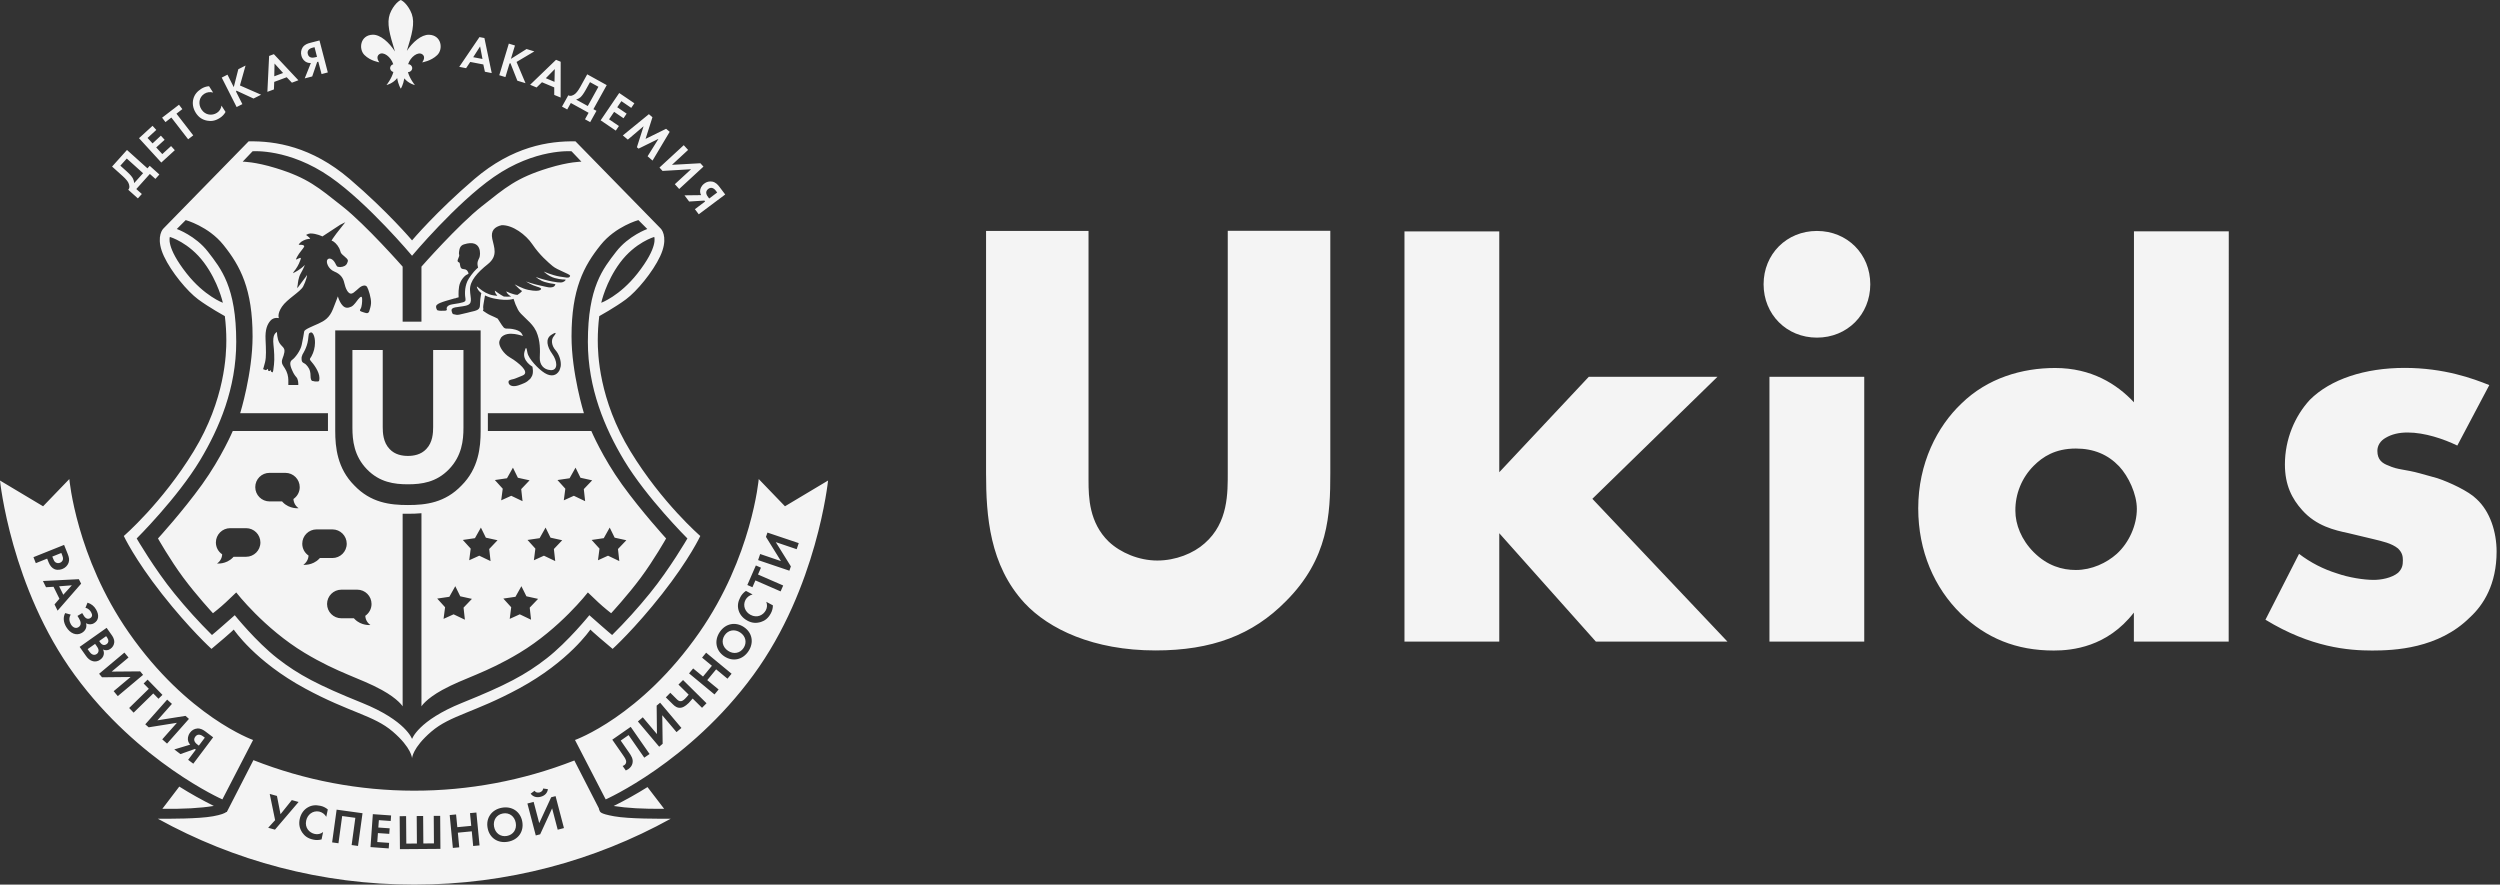
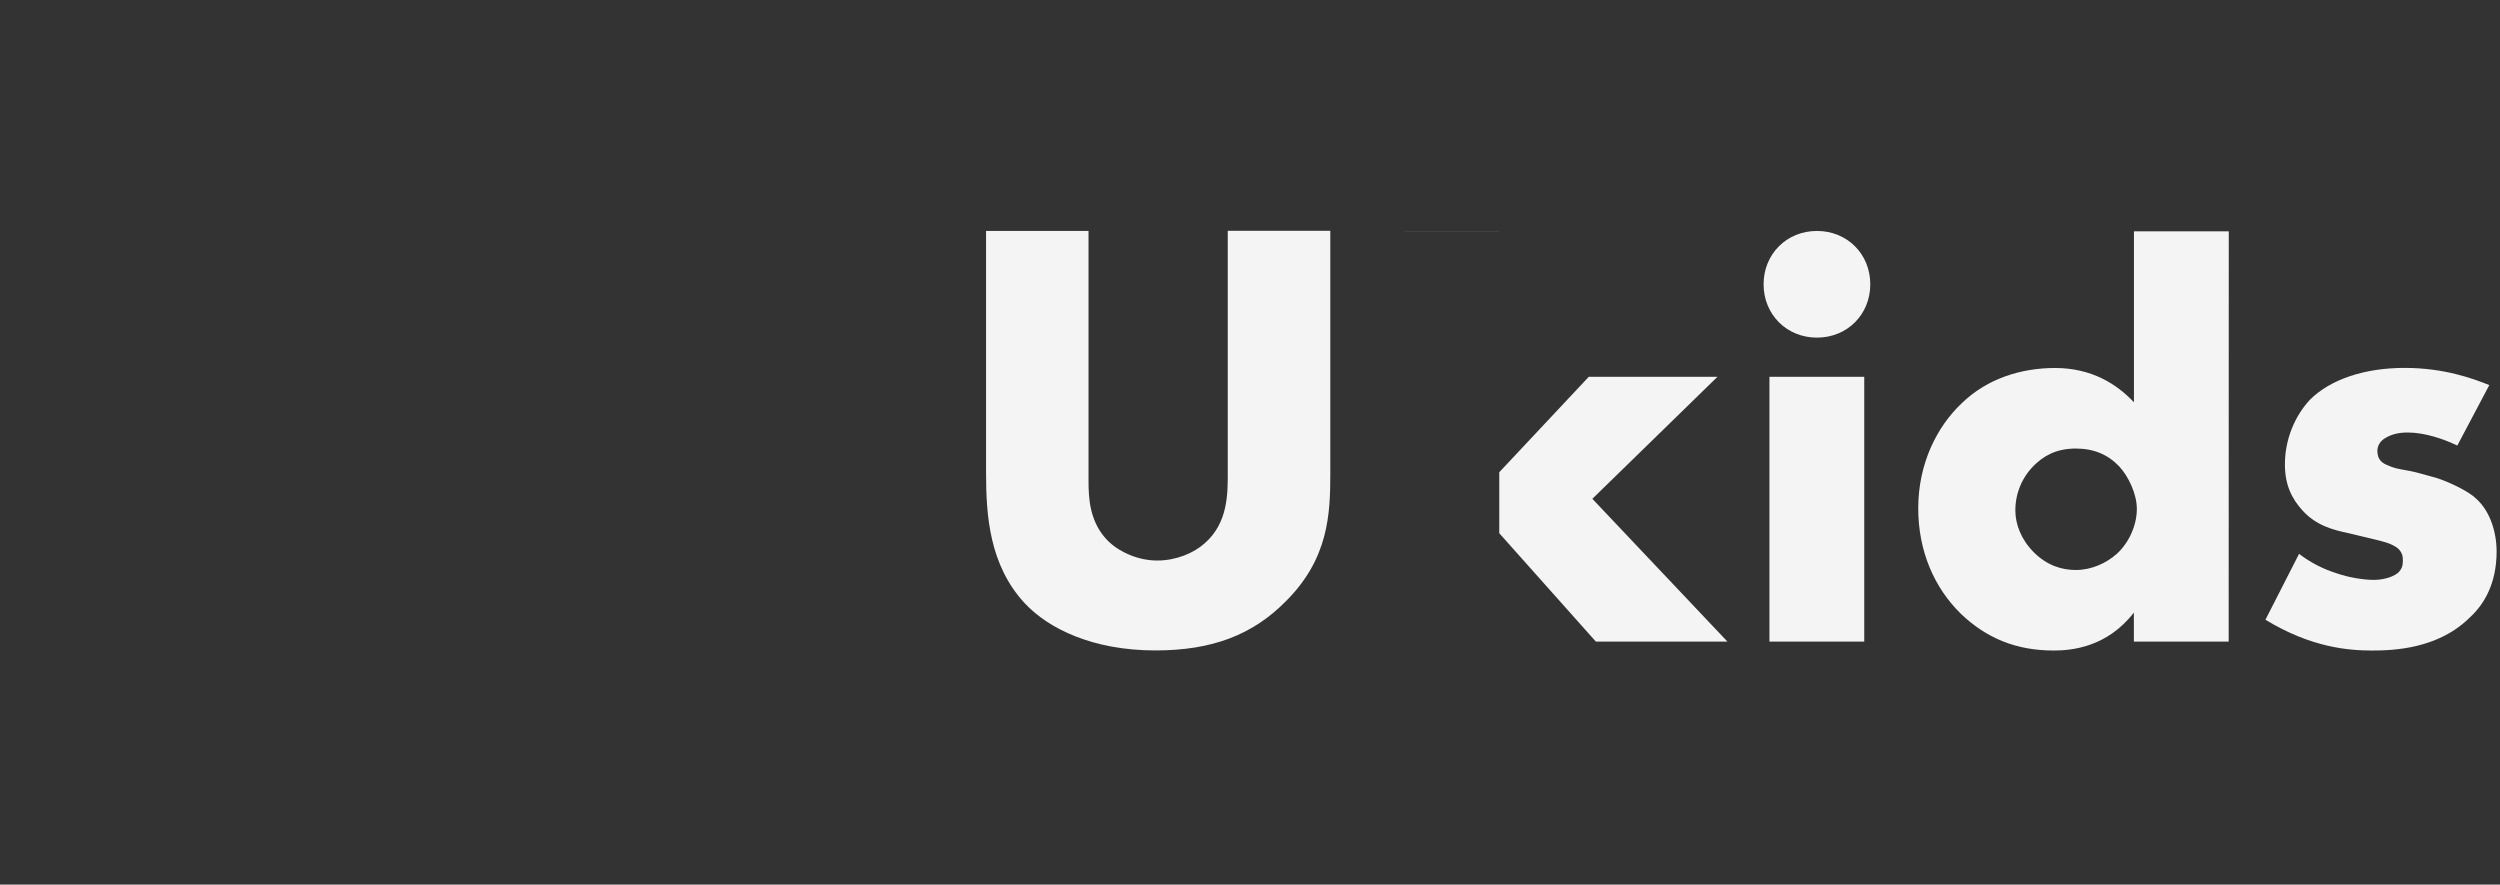
<svg xmlns="http://www.w3.org/2000/svg" width="195" height="69" viewBox="0 0 195 69" fill="none">
  <rect x="0" y="0" width="195" height="69" fill="#333333" stroke="none" />
-   <path d="M58.756 52.66C53.769 59.472 47.244 62.353 47.244 62.353L44.849 57.719C44.849 57.719 49.971 55.907 54.545 49.338C58.652 43.437 59.181 37.366 59.181 37.366L61.228 39.49L64.589 37.481C64.589 37.481 63.743 45.847 58.756 52.66ZM47.758 57.696L48.6 58.908C48.739 59.109 48.87 59.295 48.836 59.472C48.82 59.557 48.77 59.634 48.697 59.681C48.658 59.708 48.612 59.727 48.565 59.743L48.813 60.098C48.878 60.071 48.94 60.036 49.002 59.998C49.207 59.855 49.292 59.696 49.326 59.565C49.427 59.21 49.218 58.924 49.068 58.704L48.415 57.765L49.029 57.337L50.254 59.098L50.667 58.812L49.195 56.695L47.758 57.696ZM51.219 55.039L51.242 57.259L50.138 55.95L49.755 56.274L51.416 58.244L51.687 58.016L51.656 55.788L52.768 57.105L53.151 56.78L51.49 54.811L51.219 55.039ZM52.919 53.397L53.715 54.181C53.634 54.289 53.541 54.394 53.444 54.49C53.305 54.629 53.209 54.679 53.127 54.691C52.973 54.71 52.869 54.618 52.784 54.533L52.285 54.038L51.934 54.394L52.498 54.95C52.641 55.093 52.838 55.247 53.12 55.201C53.209 55.193 53.429 55.123 53.722 54.83C53.807 54.741 53.954 54.575 54.028 54.486L54.758 55.209L55.109 54.853L53.278 53.042L52.919 53.397ZM54.762 51.296L55.53 51.93L54.835 52.772L54.066 52.138L53.746 52.524L55.731 54.166L56.052 53.779L55.167 53.05L55.859 52.208L56.743 52.938L57.064 52.551L55.078 50.91L54.762 51.296ZM56.137 49.303C55.685 49.983 55.843 50.759 56.496 51.196C57.149 51.632 57.925 51.474 58.377 50.798C58.829 50.122 58.675 49.342 58.022 48.909C57.369 48.477 56.589 48.624 56.137 49.303ZM57.748 46.577C57.574 46.905 57.508 47.222 57.601 47.573C57.678 47.863 57.883 48.191 58.296 48.411C58.632 48.593 58.965 48.635 59.358 48.512C59.641 48.419 59.907 48.245 60.12 47.851C60.228 47.658 60.286 47.438 60.286 47.218L59.768 46.94C59.857 47.156 59.845 47.399 59.733 47.604C59.529 47.986 59.05 48.23 58.543 47.959C58.122 47.735 57.91 47.241 58.153 46.781C58.269 46.573 58.47 46.422 58.702 46.368L58.184 46.09C57.999 46.214 57.848 46.384 57.748 46.577ZM58.292 45.63L58.69 45.804L58.922 45.271L60.888 46.129L61.089 45.669L59.123 44.812L59.355 44.279L58.957 44.105L58.292 45.63ZM59.861 41.541L59.745 41.877L60.915 43.765L59.293 43.213L59.131 43.688L61.572 44.514L61.688 44.178L60.51 42.286L62.14 42.838L62.302 42.363L59.861 41.541ZM57.999 50.543C57.721 50.96 57.218 51.053 56.786 50.763C56.353 50.474 56.241 49.971 56.519 49.554C56.797 49.137 57.303 49.048 57.736 49.334C58.169 49.62 58.277 50.126 57.999 50.543ZM54.201 16.317L54.997 15.719L54.943 15.645L53.753 15.719L53.39 15.236L54.684 15.22C54.634 15.132 54.607 15.027 54.607 14.927C54.603 14.738 54.692 14.502 54.931 14.321C55.109 14.178 55.341 14.124 55.565 14.166C55.824 14.224 55.99 14.402 56.117 14.575L56.566 15.17L54.503 16.715L54.201 16.317ZM55.229 15.367L55.318 15.483L55.94 15.016L55.847 14.892C55.793 14.819 55.553 14.502 55.244 14.734C54.931 14.973 55.167 15.286 55.229 15.367ZM52.637 14.367L53.904 13.201L51.679 13.332L51.439 13.069L53.332 11.324L53.672 11.694L52.413 12.857L54.63 12.733L54.87 12.996L52.977 14.742L52.637 14.367ZM50.512 12.189L51.362 10.829L49.809 11.594L49.678 11.486L50.199 9.848L48.971 10.891L48.581 10.563L50.613 8.906L50.891 9.142L50.354 10.833L51.957 10.045L52.235 10.281L50.899 12.525L50.512 12.189ZM48.469 7.89L48.144 8.365L48.878 8.863L48.635 9.223L47.901 8.724L47.507 9.308L48.276 9.829L48.032 10.188L46.85 9.385L48.299 7.253L49.481 8.056L49.237 8.415L48.469 7.89ZM46.526 8.643L46.035 9.528L45.63 9.304L45.911 8.798L44.525 8.033L44.243 8.539L43.837 8.315L44.328 7.431C44.486 7.531 44.691 7.454 44.853 7.326C44.957 7.238 45.089 7.091 45.263 6.778L45.803 5.797L47.325 6.639L46.286 8.516L46.526 8.643ZM46.676 6.77L46.02 6.407L45.687 7.01C45.494 7.357 45.363 7.508 45.263 7.597C45.166 7.674 45.058 7.732 44.938 7.767L45.846 8.269L46.676 6.77ZM43.231 7.404V6.817L42.273 6.415L41.852 6.824L41.349 6.612L43.37 4.665L43.733 4.816L43.729 7.608L43.231 7.404ZM42.574 6.098L43.25 6.384L43.273 5.388L42.574 6.098ZM40.99 6.488L40.353 6.295L39.812 4.924L39.739 4.963L39.422 6.013L38.943 5.867L39.688 3.402L40.167 3.549L39.85 4.592L41.071 3.823L41.678 4.009L40.291 4.831L40.99 6.488ZM37.699 5.028L36.679 4.831L36.355 5.318L35.821 5.214L37.398 2.893L37.784 2.966L38.355 5.7L37.822 5.596L37.699 5.028ZM37.448 3.619L36.911 4.461L37.633 4.6L37.448 3.619ZM34.106 4.295C33.623 4.766 32.928 4.866 32.928 4.866C32.928 4.866 33.268 4.457 32.928 4.229C32.603 4.013 32.024 4.422 31.831 5.009H31.835C32.005 5.001 32.144 5.137 32.152 5.303C32.159 5.473 32.024 5.612 31.858 5.619C31.85 5.619 31.843 5.619 31.835 5.619H31.819C31.955 6.141 32.364 6.639 32.364 6.639C32.364 6.639 31.87 6.527 31.537 6.114C31.452 6.62 31.271 6.902 31.271 6.902H31.252C31.252 6.902 31.062 6.612 30.981 6.09C30.653 6.519 30.147 6.635 30.147 6.635C30.147 6.635 30.552 6.133 30.684 5.612C30.517 5.581 30.405 5.422 30.436 5.26C30.46 5.137 30.552 5.04 30.676 5.013C30.487 4.422 29.907 4.005 29.59 4.225C29.254 4.457 29.59 4.862 29.59 4.862C29.59 4.862 28.903 4.762 28.428 4.291C27.953 3.82 28.099 2.742 29.065 2.707C29.668 2.688 30.363 3.314 30.807 4.017C30.773 3.889 30.726 3.746 30.676 3.576C30.267 2.252 30.162 1.518 30.521 0.83C30.881 0.143 31.263 0 31.263 0C31.263 0 31.645 0.143 32.005 0.83C32.364 1.518 32.26 2.248 31.85 3.576C31.804 3.723 31.765 3.85 31.734 3.966C32.182 3.287 32.87 2.692 33.465 2.711C34.438 2.742 34.589 3.823 34.106 4.295ZM32.14 18.75C32.14 18.75 34.037 16.499 37.007 13.961C39.978 11.424 42.809 10.988 44.888 11.026C45.228 11.366 51.324 17.611 51.532 17.823C51.741 18.036 52.073 18.747 51.493 19.986C50.914 21.226 49.67 22.721 48.828 23.346C47.986 23.972 46.742 24.659 46.742 24.659C46.665 25.289 46.626 25.918 46.626 26.552C46.626 27.575 46.711 31.167 49.176 35.203C51.64 39.239 54.623 41.807 54.623 41.807C54.623 41.807 53.796 43.591 51.648 46.326C49.5 49.06 47.785 50.613 47.785 50.613C47.785 50.613 47.159 50.08 46.781 49.763C46.402 49.446 46.047 49.106 46.047 49.106C46.047 49.106 44.389 51.59 40.484 53.702C37.004 55.587 35.134 55.788 33.647 57.062C32.159 58.337 32.14 59.148 32.14 59.148C32.14 59.148 32.121 58.337 30.633 57.062C29.146 55.788 27.276 55.587 23.796 53.702C19.89 51.59 18.233 49.106 18.233 49.106C18.233 49.106 17.878 49.446 17.499 49.763C17.121 50.08 16.495 50.613 16.495 50.613C16.495 50.613 14.78 49.06 12.632 46.326C10.484 43.591 9.657 41.807 9.657 41.807C9.657 41.807 12.64 39.239 15.104 35.203C17.569 31.167 17.654 27.575 17.654 26.552C17.654 25.918 17.615 25.289 17.538 24.659C17.538 24.659 16.294 23.972 15.452 23.346C14.61 22.721 13.366 21.226 12.787 19.986C12.207 18.747 12.539 18.036 12.748 17.823C12.957 17.611 19.052 11.366 19.392 11.026C21.471 10.988 24.302 11.424 27.273 13.961C30.243 16.499 32.14 18.75 32.14 18.75ZM49.717 21.338C51.366 19.245 51.03 18.48 51.03 18.48C51.03 18.48 49.543 18.905 48.364 20.488C47.248 21.991 46.897 23.617 46.897 23.617C46.897 23.617 48.334 23.091 49.717 21.338ZM14.563 21.338C15.946 23.091 17.383 23.617 17.383 23.617C17.383 23.617 17.032 21.991 15.915 20.488C14.737 18.905 13.25 18.48 13.25 18.48C13.25 18.48 12.914 19.245 14.563 21.338ZM14.486 17.167L13.791 17.862C13.791 17.862 15.255 18.38 16.224 19.639C17.244 20.963 18.426 22.377 18.426 26.668C18.426 30.275 17.113 33.388 15.607 35.898C13.833 38.849 10.662 42 10.662 42C10.662 42 12.045 44.383 13.598 46.287C14.517 47.419 15.498 48.504 16.534 49.531C16.534 49.531 16.997 49.149 17.345 48.836C17.739 48.481 18.311 47.986 18.311 47.986C18.311 47.986 19.979 50.056 21.633 51.346C23.286 52.636 24.82 53.444 28.238 54.822C31.676 56.209 32.14 57.642 32.14 57.642C32.14 57.642 32.603 56.209 36.042 54.822C39.46 53.444 40.994 52.636 42.647 51.346C44.301 50.056 45.969 47.986 45.969 47.986C45.969 47.986 46.541 48.481 46.935 48.836C47.283 49.149 47.746 49.531 47.746 49.531C48.782 48.504 49.763 47.419 50.682 46.287C52.235 44.383 53.618 42 53.618 42C53.618 42 50.447 38.849 48.673 35.898C47.167 33.388 45.854 30.275 45.854 26.668C45.854 22.377 47.036 20.963 48.055 19.639C49.025 18.38 50.489 17.862 50.489 17.862L49.794 17.167C49.794 17.167 48.021 17.65 46.858 19.098C45.525 20.755 44.579 22.555 44.579 26.243C44.579 29.105 45.544 32.229 45.544 32.229H38.054V33.619H46.124C46.124 33.619 47.001 35.682 48.519 37.791C50.037 39.899 51.957 42 51.957 42C51.957 42 51.018 43.661 49.987 45.051C48.956 46.442 47.669 47.832 47.669 47.832C47.669 47.832 47.082 47.376 46.665 46.982C46.279 46.615 45.854 46.21 45.854 46.21C45.854 46.21 43.679 49.021 40.523 50.922C37.873 52.517 36.208 52.876 34.496 53.818C33.218 54.521 32.874 55.093 32.874 55.093V40.031C32.519 40.065 32.167 40.073 31.816 40.073C31.68 40.073 31.541 40.073 31.406 40.069V55.093C31.406 55.093 31.062 54.521 29.784 53.818C28.072 52.876 26.407 52.517 23.757 50.922C20.601 49.021 18.426 46.21 18.426 46.21C18.426 46.21 18.002 46.615 17.615 46.982C17.198 47.376 16.611 47.832 16.611 47.832C16.611 47.832 15.325 46.442 14.293 45.051C13.262 43.661 12.323 42 12.323 42C12.323 42 14.243 39.899 15.761 37.791C17.279 35.682 18.156 33.619 18.156 33.619H25.581V32.229H18.735C18.735 32.229 19.701 29.105 19.701 26.243C19.701 22.555 18.755 20.755 17.422 19.098C16.259 17.65 14.486 17.167 14.486 17.167ZM38.05 20.604C37.235 21.253 36.636 21.917 36.66 22.613C36.683 23.308 36.934 23.709 36.312 23.848C35.69 23.987 35.142 23.91 35.23 24.273C35.261 24.393 35.288 24.455 35.323 24.489C35.354 24.505 35.389 24.517 35.423 24.524C35.466 24.52 35.505 24.528 35.543 24.544C35.551 24.547 35.563 24.551 35.57 24.555C35.651 24.563 35.733 24.559 35.814 24.544C36.007 24.501 36.246 24.443 36.463 24.393C36.513 24.378 36.567 24.362 36.625 24.35C37.208 24.219 37.428 24.173 37.436 23.81C37.444 23.447 37.479 23.149 37.513 22.999C37.529 22.925 37.54 22.887 37.544 22.867C37.351 22.717 37.247 22.558 37.204 22.419C37.108 22.118 37.575 22.879 38.479 23.037C38.56 23.053 38.715 23.064 38.792 23.076C38.722 22.976 38.595 22.844 38.595 22.667C38.595 22.667 39.016 22.995 39.298 23.13C39.491 23.145 39.681 23.145 39.874 23.13C39.735 23.049 39.557 22.925 39.48 22.728C39.48 22.728 40.055 23.003 40.368 22.999C40.747 22.736 40.716 22.69 40.716 22.69C40.716 22.69 40.658 22.713 40.152 22.192C40.105 22.145 40.704 22.512 41.218 22.613C41.736 22.713 42.014 22.701 42.145 22.613C42.276 22.524 42.203 22.443 41.836 22.342C41.469 22.242 41.025 21.956 41.025 21.956C41.025 21.956 41.685 22.184 42.106 22.265C42.528 22.346 42.755 22.435 42.956 22.419C43.157 22.404 43.242 22.354 43.304 22.226C43.366 22.099 43.258 22.215 42.493 21.995C42.118 21.886 41.797 21.608 41.797 21.608C42.215 21.755 42.64 21.871 43.072 21.956C43.733 22.083 43.864 22.037 43.999 21.956C44.135 21.875 44.115 21.802 44.115 21.802C44.115 21.802 43.76 21.825 43.265 21.686C42.771 21.547 42.416 21.183 42.416 21.183C42.416 21.183 43.034 21.462 43.652 21.57C44.177 21.662 44.308 21.678 44.393 21.628C44.447 21.589 44.482 21.543 44.463 21.492C44.409 21.361 43.466 21.056 43.111 20.759C42.755 20.461 42.087 19.89 41.527 19.059C41.017 18.299 39.974 17.534 39.128 17.565C38.568 17.692 38.263 17.997 38.398 18.635C38.533 19.287 38.865 19.955 38.05 20.604ZM35.81 19.986C35.729 20.191 35.694 20.295 35.694 20.295C35.694 20.295 35.675 20.427 35.771 20.45C35.868 20.473 35.868 20.57 35.887 20.681C35.906 20.794 35.922 20.979 36.157 20.99C36.393 21.002 36.459 21.118 36.505 21.222C36.551 21.326 36.59 21.35 36.428 21.415C36.266 21.481 35.891 21.852 35.81 22.342C35.729 22.833 35.787 23.196 35.771 23.192C35.767 23.192 35.675 23.215 35.547 23.25C35.543 23.261 35.539 23.269 35.539 23.269C35.539 23.269 35.501 23.273 35.443 23.277C35.242 23.331 34.991 23.404 34.805 23.462C34.643 23.509 34.485 23.563 34.326 23.628C34.284 23.651 34.242 23.671 34.199 23.69C34.114 23.74 34.052 23.79 34.029 23.848C33.967 24.003 34.106 24.196 34.106 24.196C34.272 24.265 34.516 24.235 34.686 24.235C34.929 24.238 34.84 24.08 34.84 24.08C34.84 24.08 34.79 23.81 35.304 23.733C35.694 23.675 35.987 23.624 36.115 23.578C36.25 23.532 36.339 23.489 36.308 23.308C36.27 23.087 36.2 22.489 36.463 21.917C36.563 21.697 36.926 21.199 37.158 20.99C37.204 20.948 37.251 20.909 37.293 20.871C37.285 20.851 37.282 20.824 37.274 20.797C37.189 20.45 37.297 20.307 37.39 20.102C37.483 19.898 37.614 18.611 36.192 19.059C35.876 19.16 35.841 19.411 35.806 19.639C35.771 19.867 35.852 19.874 35.81 19.986ZM25.534 20.257C25.658 20.087 25.905 20.175 26.075 20.411C26.206 20.593 26.218 20.751 26.349 20.809C26.396 20.817 26.461 20.824 26.531 20.832C26.805 20.82 27.01 20.709 27.079 20.523C27.149 20.334 27.222 20.284 26.848 19.982C26.473 19.681 26.616 19.67 26.461 19.364C26.307 19.059 26.021 18.793 25.882 18.785C25.77 18.781 26.628 17.712 26.933 17.333L26.535 17.534L25.148 18.442C25.148 18.442 24.688 18.21 24.221 18.21C24.055 18.21 23.873 18.326 23.873 18.326C23.873 18.326 24.124 18.503 24.182 18.596C24.24 18.689 23.989 18.534 23.487 18.866L23.294 19.059L23.383 19.106C23.394 19.102 23.402 19.102 23.41 19.098C23.487 19.079 23.788 19.11 23.719 19.253C23.649 19.395 23.332 19.727 23.178 20.025C23.112 20.152 23.081 20.218 23.085 20.237L23.147 20.23C23.174 20.218 23.213 20.199 23.259 20.175C23.448 20.087 23.526 20.06 23.413 20.33C23.298 20.647 23.128 20.94 22.911 21.199C22.888 21.241 22.865 21.284 22.849 21.311C23.004 21.238 23.448 21.01 23.761 20.681C23.808 20.631 23.634 21.021 23.452 21.338C23.271 21.655 23.236 22.072 23.22 22.226C23.216 22.261 23.209 22.296 23.197 22.327C23.193 22.385 23.189 22.439 23.189 22.481C23.209 22.454 23.232 22.423 23.263 22.381C23.526 22.002 23.823 21.659 23.92 21.492C24.016 21.326 23.869 21.921 23.649 22.342C23.429 22.763 22.382 23.331 21.988 23.926C21.594 24.52 21.756 24.814 21.756 24.814C21.756 24.814 21.358 24.713 21.1 25.007C20.841 25.3 20.678 25.71 20.713 26.475C20.748 27.239 20.775 27.838 20.675 28.251C20.574 28.664 20.52 28.792 20.52 28.792L20.713 28.869C20.771 28.865 20.829 28.838 20.868 28.792C20.922 28.718 20.907 28.908 20.907 28.908L21.022 28.946L21.138 28.869V28.985L21.266 29.047C21.285 29 21.3 28.954 21.312 28.904C21.324 28.803 21.343 28.657 21.37 28.444C21.428 27.996 21.374 27.266 21.331 26.899C21.289 26.532 21.32 26.239 21.409 26.088C21.497 25.938 21.602 25.895 21.602 25.895C21.602 25.895 21.606 26.428 21.795 26.745C21.984 27.058 22.243 27.1 22.181 27.479C22.119 27.857 21.969 28.004 21.988 28.251C22.007 28.498 22.181 28.607 22.336 28.946C22.49 29.286 22.494 29.576 22.49 29.796C22.486 30.016 22.49 30.028 22.49 30.028H23.267C23.271 29.881 23.263 29.568 23.108 29.41C22.977 29.263 22.877 29.093 22.803 28.912C22.803 28.908 22.799 28.908 22.799 28.908C22.587 28.448 22.591 28.201 22.799 28.058C23.008 27.915 23.441 27.359 23.533 26.899C23.626 26.44 23.707 26.023 23.726 25.857C23.746 25.691 24.372 25.455 24.847 25.239C25.322 25.022 25.697 24.787 25.967 24.119C26.237 23.451 26.353 23.115 26.353 23.115C26.353 23.115 26.585 23.976 27.049 24.003C27.087 24.007 27.126 24.003 27.165 23.999C27.253 23.976 27.338 23.949 27.423 23.91C27.647 23.775 27.794 23.52 27.937 23.346C28.146 23.095 28.235 23.084 28.246 23.308C28.258 23.532 28.223 23.937 28.13 24.08C28.038 24.223 28.045 24.269 28.323 24.35C28.547 24.416 28.683 24.501 28.791 24.308C28.857 24.111 28.93 23.86 28.941 23.655C28.965 23.258 28.737 22.551 28.632 22.381C28.528 22.211 28.269 22.242 28.014 22.458C27.883 22.57 27.756 22.694 27.643 22.775C27.593 22.821 27.539 22.86 27.474 22.883C27.145 23.014 26.937 22.443 26.855 22.072C26.774 21.701 26.577 21.384 26.083 21.183C25.588 20.983 25.411 20.427 25.534 20.257ZM24.298 27.788C24.472 27.467 24.565 27.108 24.569 26.745C24.58 26.22 24.383 25.864 24.221 25.934C24.059 26.003 24.09 26.03 24.028 26.513C23.951 27.116 23.603 27.633 23.603 27.633C23.549 27.826 23.506 27.788 23.526 28.058C23.545 28.328 23.726 28.29 23.873 28.444C24.02 28.599 24.221 28.819 24.221 29.294C24.221 29.78 24.414 29.719 24.414 29.719C24.499 29.75 24.592 29.761 24.684 29.757C24.847 29.75 24.916 29.792 24.916 29.487C24.916 28.97 24.43 28.367 24.259 28.174C24.09 27.981 24.205 27.965 24.298 27.788ZM23.657 44.055C23.657 44.055 24.364 44.132 24.889 43.591C24.912 43.568 24.932 43.549 24.951 43.526H25.928C26.543 43.526 27.045 43.028 27.045 42.41C27.045 41.795 26.546 41.293 25.928 41.293H24.692C24.078 41.293 23.576 41.792 23.576 42.41C23.576 42.78 23.757 43.124 24.066 43.333C24.051 43.626 23.9 43.893 23.657 44.055ZM28.98 47.11C28.98 46.492 28.482 45.994 27.864 45.994H26.628C26.013 45.994 25.511 46.492 25.511 47.11C25.511 47.724 26.009 48.226 26.628 48.226H27.605C27.624 48.245 27.643 48.268 27.663 48.288C28.188 48.828 28.895 48.751 28.895 48.751C28.652 48.589 28.505 48.322 28.493 48.033C28.795 47.824 28.98 47.48 28.98 47.11ZM26.148 25.772V33.623C26.148 34.89 26.311 36.539 27.636 37.864C28.922 39.212 30.409 39.393 31.819 39.393C33.229 39.393 34.717 39.212 36.003 37.864C37.332 36.535 37.49 34.89 37.49 33.623V25.772H26.148ZM34.597 48.272L35.381 47.917L36.262 48.338L36.157 47.395L36.81 46.712L35.899 46.511L35.512 45.723L35.049 46.55L34.102 46.689L34.717 47.365L34.597 48.272ZM38.807 42.139L37.896 41.938L37.51 41.151L37.046 41.977L36.099 42.116L36.714 42.792L36.598 43.7L37.382 43.344L38.263 43.765L38.158 42.823L38.807 42.139ZM39.093 39.026L39.877 38.671L40.758 39.092L40.654 38.15L41.307 37.466L40.395 37.265L40.009 36.477L39.545 37.304L38.599 37.443L39.213 38.119L39.093 39.026ZM39.758 48.272L40.542 47.917L41.423 48.338L41.318 47.395L41.971 46.712L41.06 46.511L40.669 45.723L40.206 46.55L39.26 46.689L39.874 47.365L39.758 48.272ZM43.852 42.139L42.941 41.938L42.555 41.151L42.091 41.977L41.145 42.116L41.759 42.792L41.643 43.7L42.427 43.344L43.308 43.765L43.203 42.823L43.852 42.139ZM43.976 39.026L44.76 38.671L45.641 39.092L45.537 38.15L46.19 37.466L45.278 37.265L44.892 36.477L44.428 37.304L43.482 37.443L44.096 38.119L43.976 39.026ZM46.642 43.7L47.426 43.344L48.306 43.765L48.202 42.823L48.855 42.139L47.943 41.938L47.557 41.151L47.094 41.977L46.147 42.116L46.761 42.792L46.642 43.7ZM39.086 26.324C39.008 26.451 38.947 26.59 38.939 26.706C38.919 27.031 39.294 27.598 39.75 27.865C39.82 27.907 39.889 27.95 39.959 27.996C39.99 28.016 40.02 28.035 40.059 28.058C40.793 28.568 41.257 29.097 40.754 29.294C40.252 29.491 40.187 29.549 39.905 29.603C39.901 29.603 39.901 29.603 39.897 29.603C39.831 29.622 39.769 29.645 39.711 29.68C39.626 29.738 39.63 30.039 39.943 30.105C40.256 30.171 40.623 29.993 40.909 29.873C41.06 29.811 41.226 29.68 41.361 29.545C41.388 29.499 41.415 29.452 41.45 29.41C41.658 29.12 41.527 28.599 41.527 28.599C41.527 28.599 40.716 28.147 40.909 27.44C41.025 27.015 41.06 27.062 41.141 27.517C41.222 27.973 41.987 28.792 42.493 29.101C42.987 29.402 43.408 29.313 43.636 28.892C43.679 28.784 43.714 28.676 43.737 28.564C43.787 28.143 43.605 27.625 43.339 27.324C43.003 26.946 42.98 26.49 43.184 26.243C43.389 25.996 43.451 25.826 42.991 26.127C42.531 26.428 42.663 27.035 43.068 27.595C43.466 28.139 43.536 28.834 43.03 28.869C43.003 28.873 42.976 28.873 42.953 28.869C42.941 28.869 42.929 28.865 42.918 28.865C42.412 28.831 42.083 28.444 42.103 27.904C42.126 27.332 42.157 26.598 41.832 25.857C41.828 25.849 41.825 25.837 41.817 25.826C41.77 25.737 41.72 25.648 41.662 25.555C41.272 24.98 40.615 24.571 40.403 24.157C40.26 23.887 40.144 23.601 40.055 23.308C40.055 23.308 39.654 23.489 38.665 23.308C38.375 23.261 38.097 23.172 37.83 23.045C37.826 23.091 37.803 23.172 37.776 23.346C37.718 23.698 37.66 23.949 37.699 24.08C37.706 24.134 37.695 24.188 37.668 24.235C37.838 24.354 38.097 24.524 38.24 24.582C38.464 24.671 38.819 24.852 38.819 24.852C38.819 24.852 39.016 25.154 39.151 25.366C39.171 25.386 39.19 25.405 39.205 25.432C39.391 25.733 39.514 25.582 39.978 25.663C40.7 25.791 40.704 26.069 40.789 26.204C40.816 26.239 39.607 25.725 39.086 26.324ZM16.928 43.954C16.928 43.954 17.634 44.032 18.16 43.491C18.183 43.468 18.202 43.448 18.218 43.429H19.195C19.809 43.429 20.312 42.931 20.312 42.313C20.312 41.699 19.813 41.197 19.195 41.197H17.955C17.341 41.197 16.839 41.695 16.839 42.313C16.839 42.684 17.02 43.028 17.329 43.236C17.318 43.526 17.171 43.792 16.928 43.954ZM19.91 37.995C19.91 38.609 20.408 39.111 21.026 39.111H22.003C22.023 39.131 22.042 39.154 22.061 39.177C22.587 39.718 23.294 39.64 23.294 39.64C23.05 39.478 22.904 39.212 22.888 38.922C23.193 38.714 23.379 38.37 23.379 37.999C23.379 37.385 22.88 36.883 22.262 36.883H21.026C20.408 36.879 19.91 37.377 19.91 37.995ZM25.766 13.807C22.541 11.563 19.701 11.799 19.701 11.799L18.929 12.61C18.929 12.61 19.875 12.606 21.517 13.112C24.02 13.88 24.847 14.633 26.693 16.086C28.54 17.538 31.406 20.797 31.406 20.797V25.092H32.874V20.797C32.874 20.797 35.74 17.538 37.587 16.086C39.433 14.633 40.26 13.88 42.763 13.112C44.405 12.606 45.351 12.61 45.351 12.61L44.579 11.799C44.579 11.799 41.739 11.563 38.514 13.807C35.574 15.85 32.14 19.948 32.14 19.948C32.14 19.948 28.706 15.85 25.766 13.807ZM36.15 27.301V33.368C36.15 34.349 36.026 35.566 35.014 36.609C34.033 37.621 32.893 37.775 31.819 37.775C30.745 37.775 29.61 37.621 28.625 36.609C27.613 35.566 27.489 34.353 27.489 33.368V27.301H29.853V33.307C29.853 33.751 29.884 34.504 30.39 35.025C30.803 35.469 31.371 35.562 31.819 35.562C32.267 35.562 32.831 35.469 33.249 35.025C33.755 34.504 33.786 33.751 33.786 33.307V27.301H36.15ZM24.827 4.812L24.738 4.835L24.352 5.963L23.769 6.114L24.248 4.913C24.144 4.924 24.043 4.909 23.947 4.87C23.769 4.801 23.584 4.631 23.51 4.341C23.448 4.121 23.483 3.889 23.607 3.696C23.757 3.476 23.989 3.395 24.198 3.341L24.92 3.155L25.569 5.65L25.082 5.778L24.827 4.812ZM24.534 3.681L24.383 3.719C24.294 3.742 23.912 3.843 24.008 4.214C24.105 4.592 24.487 4.492 24.584 4.468L24.727 4.434L24.534 3.681ZM22.363 6.025L21.389 6.388L21.366 6.975L20.856 7.164L20.991 4.364L21.362 4.225L23.274 6.26L22.768 6.45L22.363 6.025ZM21.413 4.955L21.393 5.951L22.081 5.693L21.413 4.955ZM19.775 7.686L18.438 7.068L18.411 7.145L18.905 8.122L18.457 8.35L17.295 6.052L17.743 5.824L18.233 6.797L18.589 5.399L19.153 5.113L18.716 6.666L20.366 7.388L19.775 7.686ZM17.144 9.203C16.765 9.447 16.449 9.466 16.155 9.412C15.749 9.331 15.483 9.13 15.274 8.806C15.023 8.412 15.004 8.025 15.077 7.732C15.166 7.38 15.379 7.133 15.688 6.932C15.873 6.813 16.085 6.739 16.306 6.724L16.622 7.218C16.395 7.153 16.147 7.183 15.943 7.311C15.506 7.589 15.452 8.13 15.711 8.531C16.02 9.01 16.557 9.033 16.92 8.802C17.117 8.678 17.248 8.47 17.275 8.238L17.592 8.732C17.488 8.925 17.333 9.084 17.144 9.203ZM15.073 10.559L14.675 10.864L13.366 9.169L12.906 9.524L12.644 9.18L13.961 8.168L14.223 8.512L13.764 8.867L15.073 10.559ZM12.547 10.582L12.841 10.903L12.184 11.501L12.659 12.019L13.343 11.393L13.636 11.714L12.582 12.679L10.843 10.779L11.898 9.814L12.192 10.134L11.508 10.76L11.898 11.185L12.547 10.582ZM11.678 12.934L12.431 13.61L12.122 13.954L11.689 13.568L10.631 14.745L11.064 15.132L10.755 15.475L10.001 14.8C10.136 14.668 10.106 14.452 10.017 14.263C9.955 14.139 9.839 13.981 9.576 13.741L8.742 12.992L9.905 11.698L11.5 13.131L11.678 12.934ZM9.889 12.366L9.387 12.922L9.897 13.382C10.194 13.649 10.31 13.811 10.372 13.931C10.426 14.039 10.461 14.162 10.465 14.282L11.16 13.51L9.889 12.366ZM19.74 57.719L17.345 62.353C17.345 62.353 10.82 59.472 5.833 52.66C0.846 45.847 0 37.481 0 37.481L3.361 39.49L5.408 37.366C5.408 37.366 5.937 43.437 10.044 49.338C14.617 55.907 19.74 57.719 19.74 57.719ZM14.077 58.819L15.201 58.418L15.274 58.472L14.675 59.267L15.077 59.569L16.626 57.51L16.031 57.062C15.858 56.931 15.649 56.803 15.386 56.823C15.158 56.842 14.954 56.962 14.822 57.147C14.645 57.387 14.625 57.638 14.679 57.819C14.71 57.92 14.764 58.008 14.834 58.082L13.594 58.456L14.077 58.819ZM11.597 56.73L13.799 56.379L12.655 57.669L13.03 58.001L14.737 56.074L14.471 55.838L12.277 56.186L13.412 54.903L13.038 54.571L11.33 56.498L11.597 56.73ZM10.422 55.587L11.956 54.089L12.362 54.502L12.671 54.2L11.512 53.011L11.203 53.312L11.608 53.725L10.075 55.224L10.422 55.587ZM5.277 43.197L4.999 42.502L2.608 43.46L2.793 43.927L3.678 43.572L3.797 43.873C3.909 44.148 4.068 44.314 4.253 44.395C4.508 44.503 4.775 44.414 4.867 44.379C5.088 44.294 5.261 44.124 5.346 43.904C5.431 43.665 5.385 43.468 5.277 43.197ZM6.15 45.175L3.349 45.318L3.589 45.804L4.176 45.77L4.636 46.7L4.253 47.145L4.493 47.631L6.328 45.526L6.15 45.175ZM7.49 47.535C7.347 47.28 7.108 47.09 6.826 47.009L6.664 47.411C6.907 47.457 7.042 47.643 7.104 47.751C7.231 47.963 7.197 48.122 7.034 48.218C6.853 48.326 6.668 48.245 6.532 48.017L6.413 47.82L6.042 48.041L6.161 48.237C6.27 48.415 6.416 48.743 6.111 48.925C5.945 49.025 5.709 48.994 5.528 48.697C5.404 48.489 5.35 48.187 5.52 47.94L5.084 47.82C4.918 48.137 4.933 48.516 5.165 48.902C5.47 49.411 5.964 49.616 6.386 49.365C6.656 49.207 6.807 48.929 6.71 48.612C6.903 48.728 7.146 48.728 7.34 48.604C7.695 48.396 7.757 47.983 7.49 47.535ZM8.684 49.493L8.317 48.971L6.212 50.458L6.71 51.165C6.841 51.35 7.004 51.516 7.259 51.578C7.452 51.621 7.653 51.578 7.811 51.458C7.923 51.381 8.07 51.238 8.097 51.03C8.116 50.902 8.093 50.775 8.035 50.663C8.224 50.755 8.448 50.736 8.614 50.609C8.784 50.493 8.893 50.311 8.912 50.107C8.931 49.833 8.769 49.608 8.684 49.493ZM9.704 50.902L7.73 52.555L7.958 52.829L10.187 52.806L8.866 53.911L9.186 54.297L11.16 52.64L10.932 52.366L8.711 52.385L10.024 51.285L9.704 50.902ZM8.317 50.242C8.05 50.431 7.861 50.18 7.819 50.118L7.738 50.002L8.278 49.62L8.363 49.74C8.475 49.906 8.506 50.103 8.317 50.242ZM7.552 51.007C7.456 51.08 7.328 51.099 7.216 51.049C7.096 50.995 7.015 50.883 6.961 50.81L6.837 50.632L7.417 50.222L7.525 50.373C7.587 50.462 7.66 50.566 7.683 50.682C7.707 50.806 7.656 50.933 7.552 51.007ZM5.605 45.654L4.937 46.391L4.612 45.731L5.605 45.654ZM4.686 43.893C4.578 43.939 4.458 43.931 4.354 43.877C4.238 43.808 4.191 43.692 4.157 43.603L4.079 43.414L4.782 43.132L4.848 43.294C4.894 43.406 4.933 43.529 4.906 43.653C4.875 43.761 4.794 43.85 4.686 43.893ZM15.854 57.445L15.977 57.537L15.51 58.159L15.394 58.07C15.313 58.008 15 57.773 15.232 57.46C15.463 57.151 15.776 57.387 15.854 57.445ZM12.663 63.087L13.984 61.353C14.849 61.898 15.749 62.4 16.677 62.863C15.603 63.037 14.355 63.106 12.663 63.087ZM50.505 61.392L51.803 63.087C50.149 63.103 48.921 63.033 47.866 62.867C48.778 62.415 49.655 61.925 50.505 61.392ZM17.658 63.331C17.665 63.334 17.677 63.338 17.685 63.346L17.735 63.249C17.75 63.226 17.762 63.199 17.774 63.176L19.767 59.291C27.81 62.458 36.752 62.469 44.799 59.318L46.715 63.056C46.715 63.095 46.723 63.133 46.742 63.168C46.819 63.319 46.703 63.454 47.901 63.67C49.083 63.883 51.501 63.86 52.312 63.863C46.383 67.138 39.569 69 32.314 69C25.059 69 18.245 67.138 12.315 63.863C13.219 63.863 15.479 63.875 16.611 63.67C17.252 63.551 17.526 63.439 17.658 63.331ZM42.365 61.504C42.342 61.731 42.133 61.797 42.087 61.809C42.041 61.82 41.828 61.871 41.693 61.681L41.392 61.905C41.558 62.133 41.832 62.237 42.172 62.149C42.512 62.06 42.701 61.836 42.736 61.554L42.365 61.504ZM41.79 65.165L42.133 65.076L43.065 63.052L43.501 64.717L43.988 64.59L43.335 62.098L42.991 62.187L42.06 64.203L41.624 62.546L41.137 62.674L41.79 65.165ZM38.031 64.57C38.166 65.343 38.815 65.798 39.619 65.655C40.422 65.513 40.874 64.864 40.739 64.091C40.604 63.319 39.951 62.859 39.151 63.002C38.352 63.145 37.892 63.798 38.031 64.57ZM35.323 66.138L35.821 66.092L35.713 64.949L36.799 64.844L36.907 65.988L37.405 65.941L37.158 63.377L36.66 63.423L36.756 64.416L35.671 64.52L35.574 63.527L35.076 63.574L35.323 66.138ZM31.194 66.235L34.353 66.212L34.334 63.636L33.832 63.639L33.847 65.783L33.021 65.791L33.005 63.647L32.503 63.651L32.519 65.794L31.692 65.802L31.676 63.659L31.174 63.663L31.194 66.235ZM30.32 66.177L30.351 65.744L29.428 65.679L29.478 64.98L30.363 65.041L30.394 64.609L29.509 64.547L29.552 63.972L30.475 64.037L30.506 63.605L29.081 63.504L28.899 66.073L30.32 66.177ZM26.4 65.775L26.689 63.651L27.717 63.79L27.427 65.914L27.925 65.984L28.277 63.431L26.257 63.153L25.905 65.706L26.4 65.775ZM23.58 64.945C23.75 65.188 23.989 65.397 24.43 65.489C24.646 65.54 24.87 65.532 25.082 65.474L25.202 64.898C25.02 65.045 24.781 65.103 24.553 65.049C24.128 64.96 23.761 64.566 23.881 64.01C23.977 63.547 24.395 63.199 24.901 63.303C25.133 63.358 25.333 63.504 25.449 63.713L25.569 63.137C25.399 62.994 25.198 62.894 24.982 62.852C24.619 62.774 24.294 62.801 23.985 62.991C23.726 63.145 23.471 63.435 23.375 63.894C23.302 64.269 23.348 64.601 23.58 64.945ZM21.447 64.713L23.29 62.554L22.761 62.407L21.88 63.508L21.602 62.083L21.038 61.925L21.459 63.972L20.918 64.566L21.447 64.713ZM39.228 63.45C39.723 63.361 40.136 63.666 40.229 64.18C40.322 64.694 40.032 65.115 39.538 65.204C39.043 65.292 38.63 64.991 38.537 64.478C38.444 63.964 38.734 63.539 39.228 63.45Z" fill="#F4F4F4" />
-   <path d="M76.913 18V36.918C76.913 40.242 77.187 44.079 79.914 47.038C81.812 49.069 85.277 50.734 90.127 50.734C94.521 50.734 97.705 49.532 100.298 46.897C103.63 43.573 103.764 40.109 103.764 36.918V18H95.765V36.785C95.765 38.45 95.814 40.762 93.965 42.378C93.087 43.166 91.702 43.721 90.268 43.721C88.834 43.721 87.4 43.116 86.479 42.245C84.954 40.769 84.905 38.78 84.905 37.487V18.014H76.913V18ZM109.549 18.042V50.045H116.943V41.591L124.478 50.045H134.741L124.204 38.907L133.961 29.392H123.923L116.943 36.834V18.049H109.549V18.042ZM138.017 29.392V50.045H145.411V29.392H138.017ZM137.56 22.174C137.56 24.529 139.359 26.335 141.721 26.335C144.083 26.335 145.882 24.536 145.882 22.174C145.882 19.813 144.083 18.014 141.721 18.014C139.359 18.014 137.56 19.82 137.56 22.174ZM173.844 18.042H166.449V31.38C165.107 29.947 163.125 28.703 160.299 28.703C157.712 28.703 155.027 29.49 152.996 31.472C151.098 33.271 149.622 36.138 149.622 39.652C149.622 42.983 150.873 45.843 152.946 47.874C154.936 49.771 157.241 50.741 160.201 50.741C161.634 50.741 164.362 50.467 166.442 47.783V50.045H173.837L173.844 18.042ZM161.916 44.459C160.854 44.459 159.694 44.135 158.633 43.074C157.663 42.104 157.199 40.903 157.199 39.842C157.185 38.527 157.698 37.262 158.633 36.328C159.329 35.632 160.299 34.986 161.916 34.986C163.3 34.986 164.411 35.449 165.29 36.37C166.028 37.157 166.674 38.541 166.674 39.694C166.674 40.945 166.077 42.329 165.1 43.208C164.32 43.903 163.167 44.459 161.916 44.459ZM176.705 48.338C180.262 50.509 183.179 50.741 185.027 50.741C186.735 50.741 190.201 50.601 192.654 48.155C193.715 47.185 194.735 45.569 194.735 43.025C194.735 41.5 194.229 39.884 193.16 38.914C192.563 38.316 191.079 37.621 190.109 37.298L188.767 36.925C187.614 36.602 187.01 36.651 186.314 36.321C185.808 36.138 185.435 35.857 185.435 35.168C185.435 34.754 185.667 34.381 186.082 34.149C186.546 33.875 187.101 33.735 187.79 33.735C189.132 33.735 190.608 34.241 191.67 34.754L194.165 30.038C192.914 29.532 190.651 28.696 187.558 28.696C184.465 28.696 181.78 29.574 180.163 31.191C179.01 32.442 178.223 34.241 178.223 36.229C178.223 37.846 178.778 38.907 179.566 39.785C180.676 41.036 182.11 41.359 183.172 41.584L185.112 42.048C185.85 42.231 186.546 42.371 187.052 42.786C187.375 43.109 187.424 43.383 187.424 43.707C187.424 44.079 187.375 44.353 187.052 44.676C186.546 45.091 185.709 45.232 185.154 45.232C184.367 45.232 183.214 45.049 182.286 44.726C181.218 44.395 180.219 43.882 179.327 43.201L176.705 48.338Z" fill="#F4F4F4" />
+   <path d="M76.913 18V36.918C76.913 40.242 77.187 44.079 79.914 47.038C81.812 49.069 85.277 50.734 90.127 50.734C94.521 50.734 97.705 49.532 100.298 46.897C103.63 43.573 103.764 40.109 103.764 36.918V18H95.765V36.785C95.765 38.45 95.814 40.762 93.965 42.378C93.087 43.166 91.702 43.721 90.268 43.721C88.834 43.721 87.4 43.116 86.479 42.245C84.954 40.769 84.905 38.78 84.905 37.487V18.014H76.913V18ZM109.549 18.042H116.943V41.591L124.478 50.045H134.741L124.204 38.907L133.961 29.392H123.923L116.943 36.834V18.049H109.549V18.042ZM138.017 29.392V50.045H145.411V29.392H138.017ZM137.56 22.174C137.56 24.529 139.359 26.335 141.721 26.335C144.083 26.335 145.882 24.536 145.882 22.174C145.882 19.813 144.083 18.014 141.721 18.014C139.359 18.014 137.56 19.82 137.56 22.174ZM173.844 18.042H166.449V31.38C165.107 29.947 163.125 28.703 160.299 28.703C157.712 28.703 155.027 29.49 152.996 31.472C151.098 33.271 149.622 36.138 149.622 39.652C149.622 42.983 150.873 45.843 152.946 47.874C154.936 49.771 157.241 50.741 160.201 50.741C161.634 50.741 164.362 50.467 166.442 47.783V50.045H173.837L173.844 18.042ZM161.916 44.459C160.854 44.459 159.694 44.135 158.633 43.074C157.663 42.104 157.199 40.903 157.199 39.842C157.185 38.527 157.698 37.262 158.633 36.328C159.329 35.632 160.299 34.986 161.916 34.986C163.3 34.986 164.411 35.449 165.29 36.37C166.028 37.157 166.674 38.541 166.674 39.694C166.674 40.945 166.077 42.329 165.1 43.208C164.32 43.903 163.167 44.459 161.916 44.459ZM176.705 48.338C180.262 50.509 183.179 50.741 185.027 50.741C186.735 50.741 190.201 50.601 192.654 48.155C193.715 47.185 194.735 45.569 194.735 43.025C194.735 41.5 194.229 39.884 193.16 38.914C192.563 38.316 191.079 37.621 190.109 37.298L188.767 36.925C187.614 36.602 187.01 36.651 186.314 36.321C185.808 36.138 185.435 35.857 185.435 35.168C185.435 34.754 185.667 34.381 186.082 34.149C186.546 33.875 187.101 33.735 187.79 33.735C189.132 33.735 190.608 34.241 191.67 34.754L194.165 30.038C192.914 29.532 190.651 28.696 187.558 28.696C184.465 28.696 181.78 29.574 180.163 31.191C179.01 32.442 178.223 34.241 178.223 36.229C178.223 37.846 178.778 38.907 179.566 39.785C180.676 41.036 182.11 41.359 183.172 41.584L185.112 42.048C185.85 42.231 186.546 42.371 187.052 42.786C187.375 43.109 187.424 43.383 187.424 43.707C187.424 44.079 187.375 44.353 187.052 44.676C186.546 45.091 185.709 45.232 185.154 45.232C184.367 45.232 183.214 45.049 182.286 44.726C181.218 44.395 180.219 43.882 179.327 43.201L176.705 48.338Z" fill="#F4F4F4" />
</svg>